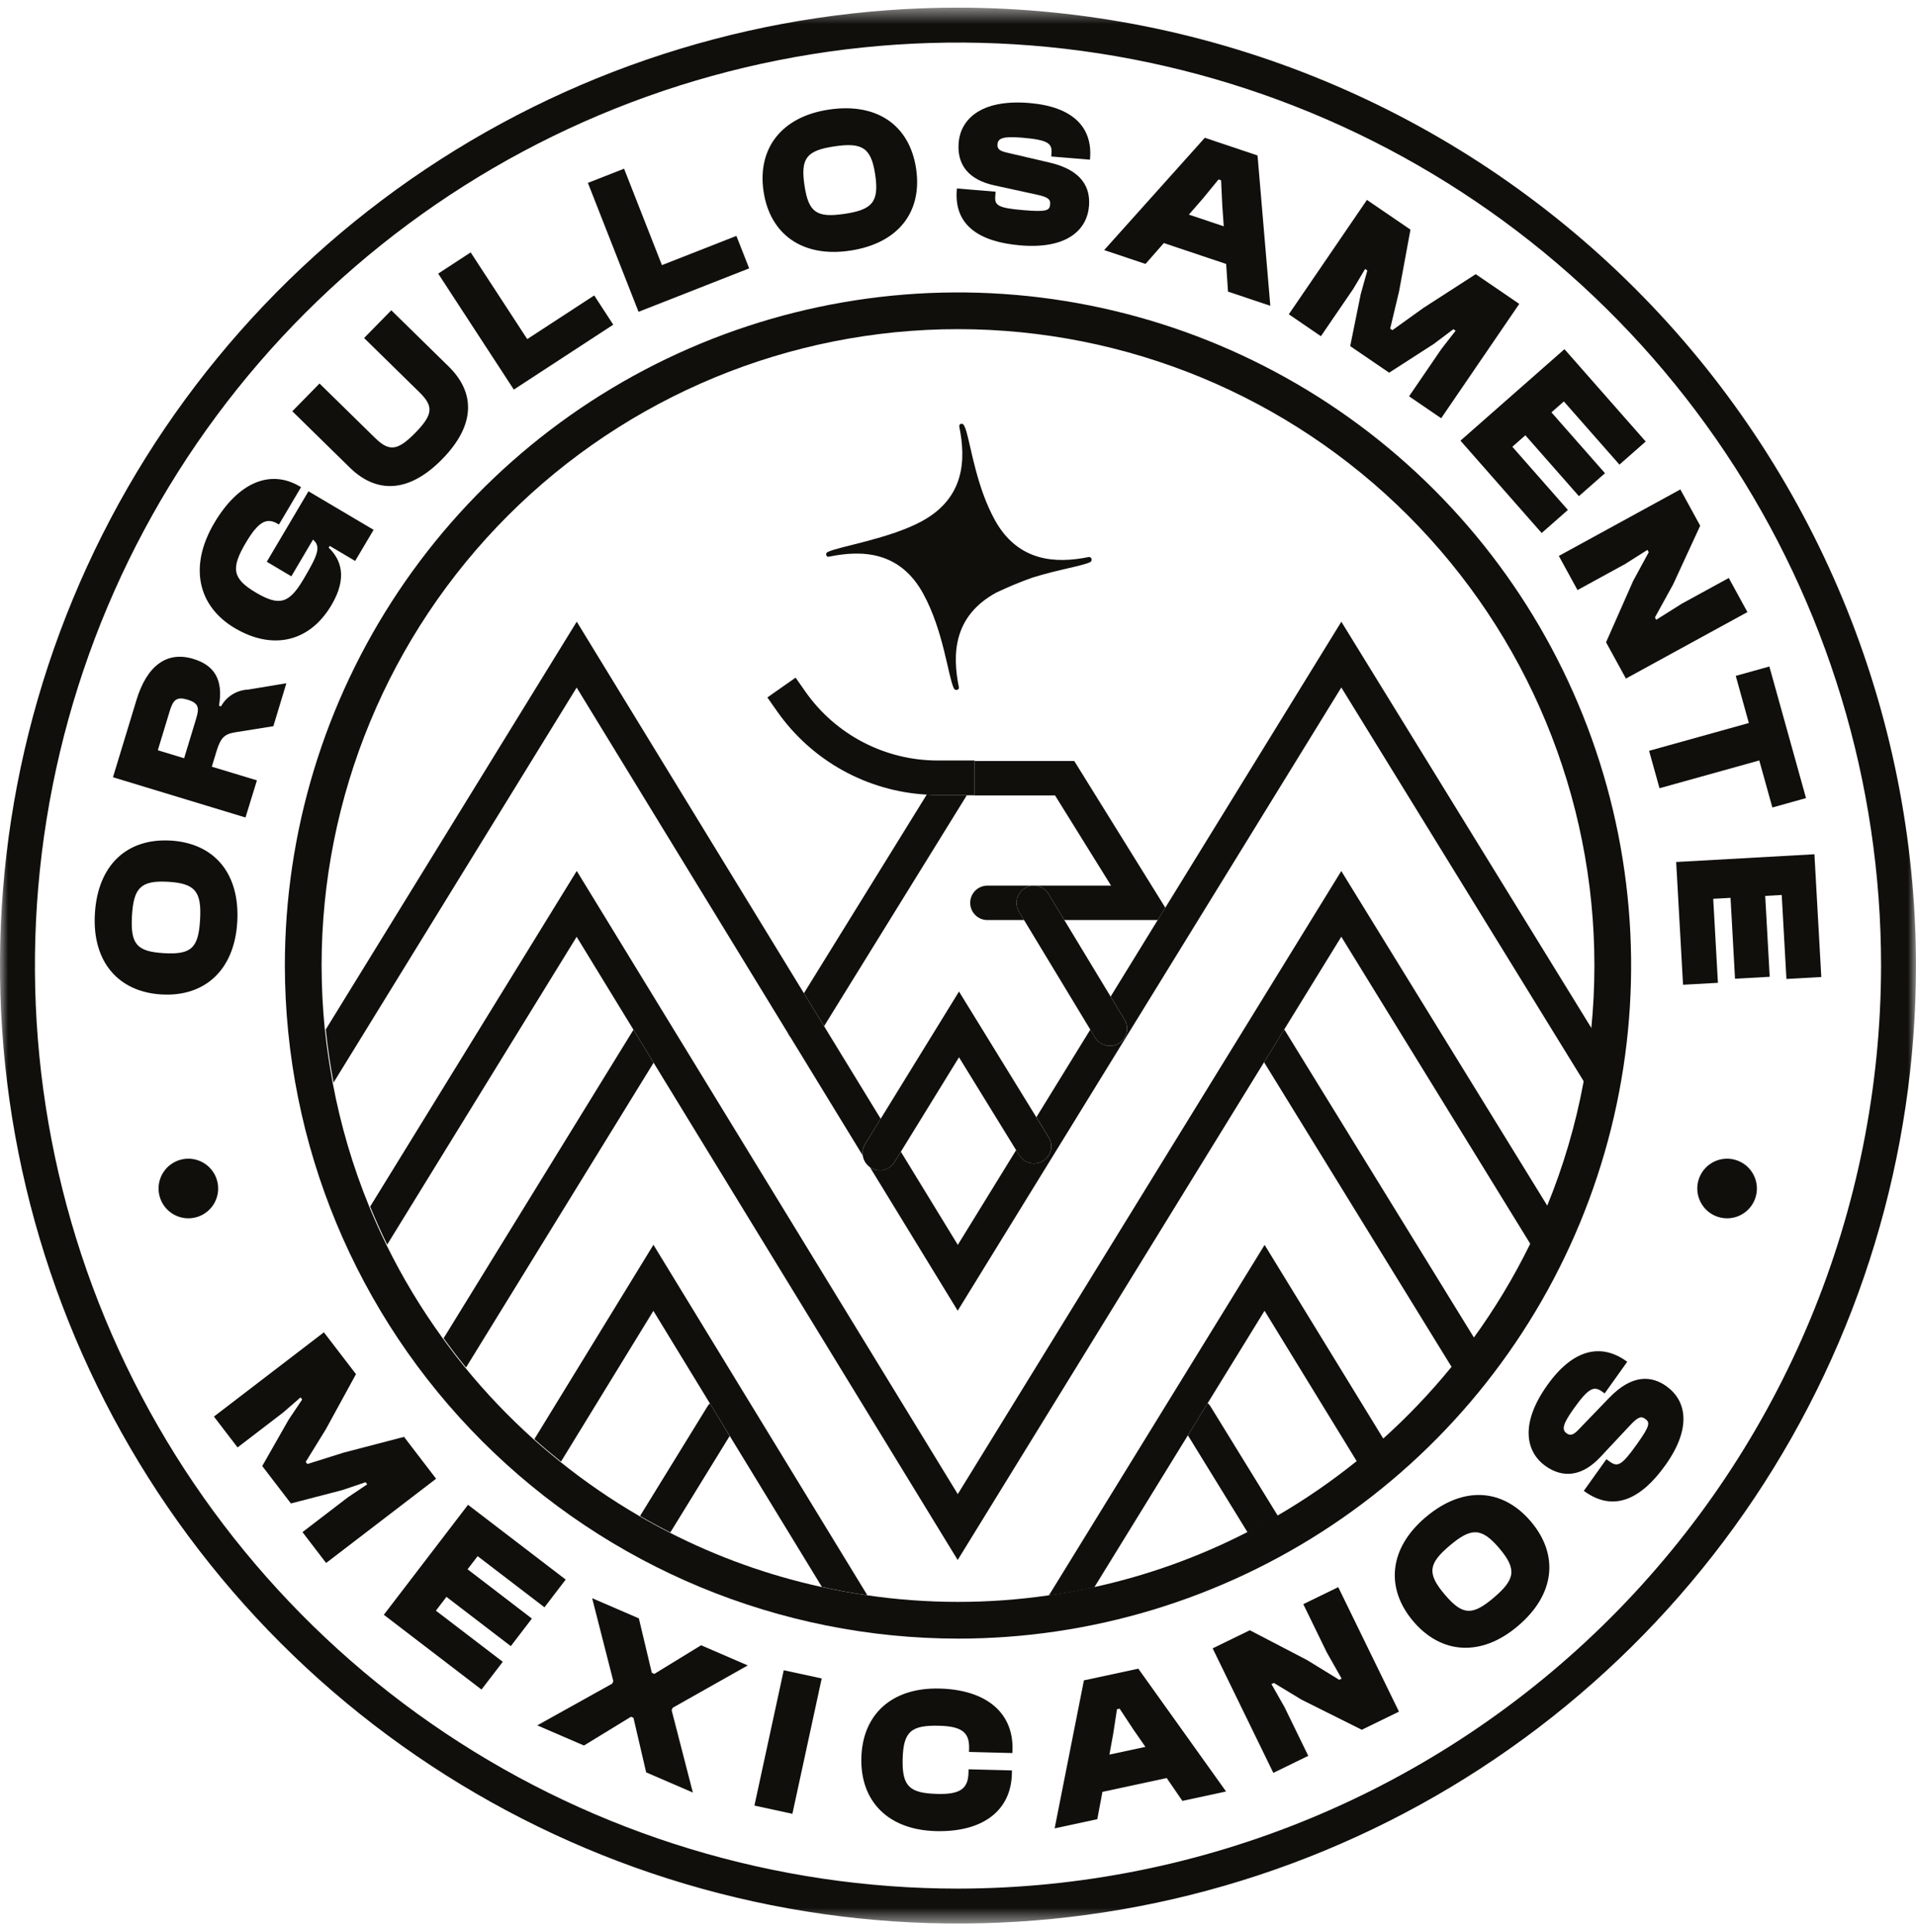
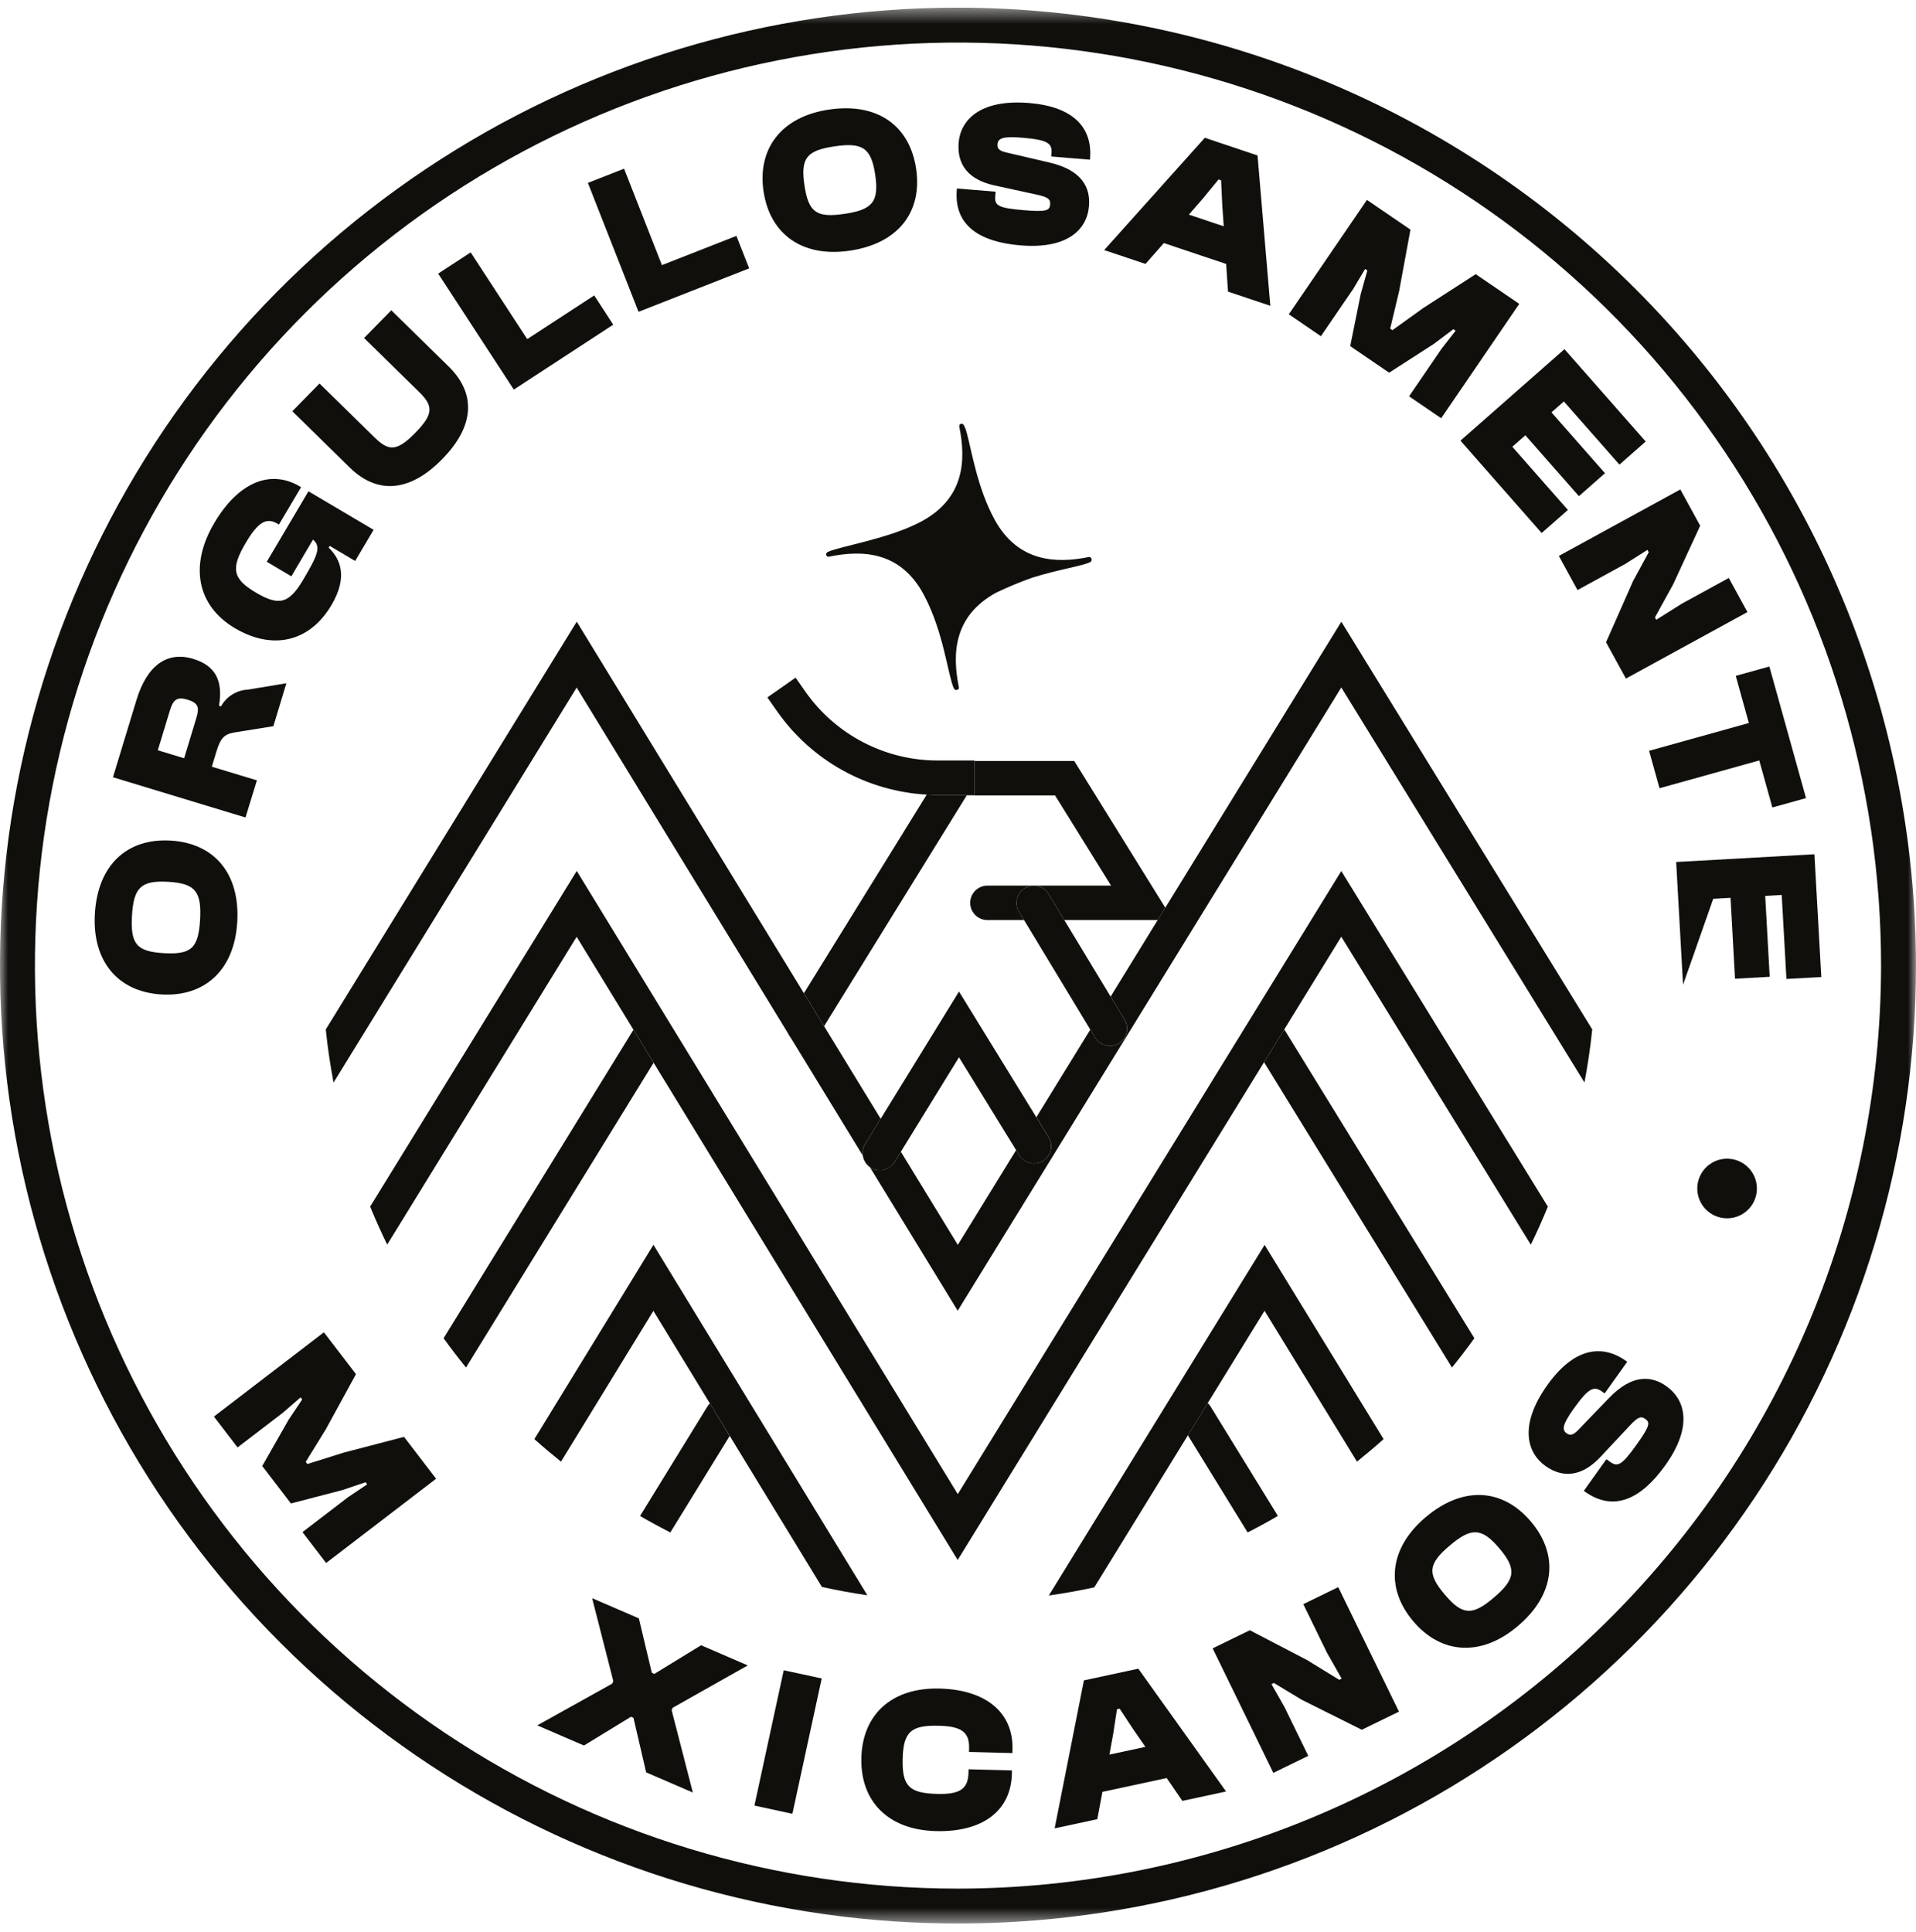
<svg xmlns="http://www.w3.org/2000/svg" fill="none" viewBox="0 0 120 121" height="121" width="120">
  <g clip-path="url(#clip0_2739_151817)">
    <mask height="121" width="120" y="0" x="0" maskUnits="userSpaceOnUse" style="mask-type:luminance" id="mask0_2739_151817">
      <path fill="white" d="M119.999 0.478H0V120.478H119.999V0.478Z" />
    </mask>
    <g mask="url(#mask0_2739_151817)">
-       <path fill="#100F0C" d="M60 102.633C68.338 102.633 76.489 100.16 83.422 95.528C90.355 90.895 95.759 84.311 98.949 76.607C102.14 68.903 102.975 60.426 101.348 52.248C99.721 44.07 95.705 36.558 89.809 30.663C83.913 24.767 76.4 20.752 68.222 19.126C60.044 17.499 51.567 18.335 43.864 21.526C36.161 24.718 29.577 30.122 24.945 37.055C20.313 43.988 17.841 52.14 17.841 60.478C17.854 71.655 22.3 82.37 30.203 90.273C38.107 98.176 48.823 102.621 60 102.633ZM20.342 64.473C20.211 63.158 20.144 61.825 20.141 60.474C20.141 49.903 24.341 39.765 31.816 32.29C39.291 24.815 49.429 20.616 60 20.616C70.571 20.616 80.71 24.815 88.184 32.29C95.659 39.765 99.859 49.903 99.859 60.474C99.859 61.823 99.789 63.157 99.658 64.473C99.545 65.595 99.377 66.705 99.172 67.8C98.677 70.463 97.909 73.068 96.88 75.573C96.549 76.38 96.193 77.174 95.812 77.955C94.805 80.006 93.623 81.968 92.28 83.817C91.828 84.44 91.362 85.053 90.877 85.65C89.568 87.252 88.138 88.751 86.598 90.134C86.057 90.62 85.499 91.088 84.931 91.545C83.368 92.801 81.713 93.937 79.98 94.945C79.358 95.306 78.727 95.651 78.086 95.979C75.046 97.535 71.818 98.691 68.481 99.416C67.543 99.62 66.594 99.791 65.633 99.928C61.864 100.472 58.036 100.467 54.269 99.913C53.308 99.773 52.359 99.597 51.422 99.391C48.122 98.666 44.929 97.52 41.921 95.983C41.278 95.656 40.647 95.31 40.027 94.948C38.293 93.94 36.638 92.803 35.074 91.547C34.507 91.091 33.952 90.623 33.408 90.137C31.869 88.754 30.438 87.255 29.129 85.652C28.643 85.056 28.177 84.443 27.726 83.819C26.383 81.97 25.202 80.009 24.195 77.957C23.812 77.178 23.458 76.383 23.126 75.576C22.098 73.07 21.33 70.466 20.834 67.803C20.63 66.708 20.461 65.6 20.348 64.476" />
      <path fill="#100F0C" d="M60 0.478C48.133 0.478 36.532 3.997 26.665 10.59C16.798 17.182 9.107 26.553 4.566 37.517C0.025 48.48 -1.164 60.544 1.151 72.183C3.466 83.822 9.181 94.513 17.572 102.905C25.963 111.296 36.654 117.011 48.293 119.326C59.932 121.641 71.996 120.453 82.96 115.912C93.924 111.37 103.294 103.68 109.887 93.813C116.48 83.946 119.999 72.345 119.999 60.478C119.981 44.571 113.654 29.32 102.406 18.072C91.158 6.824 75.907 0.496 60 0.478ZM60 118.291C48.565 118.291 37.388 114.9 27.881 108.548C18.373 102.195 10.964 93.166 6.588 82.602C2.212 72.038 1.067 60.414 3.298 49.2C5.529 37.985 11.035 27.684 19.12 19.599C27.205 11.514 37.506 6.007 48.721 3.777C59.935 1.546 71.56 2.691 82.124 7.067C92.687 11.442 101.716 18.852 108.069 28.36C114.421 37.867 117.812 49.044 117.812 60.478C117.795 75.806 111.698 90.501 100.86 101.339C90.022 112.177 75.327 118.274 60 118.291Z" />
      <path fill="#100F0C" d="M14.86 57.753C15.039 54.666 13.383 52.805 10.682 52.648C7.981 52.492 6.122 54.147 5.942 57.236C5.767 60.247 7.422 62.133 10.123 62.287C12.823 62.44 14.682 60.762 14.859 57.75M8.265 57.368C8.367 55.611 8.81 55.132 10.529 55.23C12.248 55.329 12.633 55.862 12.53 57.615C12.427 59.369 11.988 59.801 10.27 59.701C8.552 59.601 8.166 59.125 8.265 57.367" />
      <path fill="#100F0C" d="M16.091 48.877L13.266 48.021L13.556 47.067C13.831 46.162 14.079 45.968 14.789 45.858L17.121 45.484L17.935 42.795L15.541 43.192C15.191 43.206 14.851 43.31 14.553 43.495C14.255 43.679 14.01 43.937 13.841 44.244L13.716 44.206C13.997 42.56 13.419 41.666 12.103 41.268C10.481 40.777 9.214 41.649 8.548 43.842L7.075 48.682L15.375 51.203L16.091 48.877ZM12.288 45.002L11.532 47.492L9.884 46.991L10.64 44.503C10.847 43.822 11.083 43.623 11.739 43.822C12.445 44.036 12.495 44.321 12.287 45.002" />
      <path fill="#100F0C" d="M14.713 39.346C17.042 40.724 19.369 40.25 20.76 37.898C21.795 36.148 21.335 35.022 20.585 34.303L20.651 34.192L22.244 35.135L23.399 33.185L19.319 30.771L16.708 35.185L18.247 36.097L19.603 33.798C20.112 34.234 19.926 34.727 19.01 36.276C18.113 37.791 17.512 37.993 16.03 37.118C14.548 36.243 14.448 35.596 15.399 33.99C16.184 32.664 16.701 32.398 17.392 32.807L17.47 32.854L18.855 30.513L18.776 30.466C16.926 29.372 14.922 30.218 13.425 32.748C11.816 35.467 12.382 37.968 14.712 39.346" />
      <path fill="#100F0C" d="M27.694 28.759C29.815 26.595 29.749 24.573 28.104 22.96L24.507 19.434L22.803 21.172L26.26 24.561C27.138 25.422 27.162 25.935 26.011 27.109C24.861 28.283 24.347 28.27 23.469 27.409L20.012 24.02L18.308 25.758L21.904 29.283C23.549 30.897 25.573 30.922 27.694 28.759Z" />
      <path fill="#100F0C" d="M38.408 20.336L37.216 18.504L33.021 21.24L29.478 15.808L27.444 17.137L32.181 24.401L38.408 20.336Z" />
      <path fill="#100F0C" d="M46.921 16.809L46.121 14.775L41.457 16.606L39.086 10.566L36.82 11.455L39.992 19.53L46.921 16.809Z" />
      <path fill="#100F0C" d="M57.377 10.569C56.98 7.891 54.979 6.408 51.919 6.863C48.935 7.306 47.425 9.31 47.822 11.987C48.219 14.664 50.246 16.144 53.23 15.7C56.292 15.245 57.775 13.245 57.377 10.569ZM52.888 13.395C51.146 13.653 50.637 13.31 50.384 11.607C50.131 9.904 50.519 9.427 52.261 9.168C54.003 8.909 54.563 9.246 54.816 10.949C55.068 12.652 54.63 13.137 52.888 13.396" />
      <path fill="#100F0C" d="M63.925 15.37C66.84 15.611 68.085 14.387 68.204 12.907C68.296 11.797 67.819 10.666 65.729 10.181L63.053 9.557C62.594 9.453 62.449 9.312 62.472 9.042C62.504 8.667 62.788 8.522 64.027 8.625C65.652 8.76 65.906 8.988 65.855 9.607L65.839 9.801L68.264 10.002L68.271 9.924C68.43 7.989 67.215 6.68 64.467 6.452C61.346 6.194 60.155 7.55 60.041 8.929C59.925 10.323 60.666 11.255 62.26 11.607L64.939 12.193C65.641 12.343 65.798 12.486 65.772 12.795C65.74 13.182 65.575 13.286 64.105 13.163C62.48 13.029 62.286 12.857 62.335 12.277L62.357 12.006L59.932 11.805L59.925 11.882C59.743 14.075 61.278 15.151 63.924 15.37" />
      <path fill="#100F0C" d="M72.892 15.224L76.795 16.533L76.911 18.265L79.561 19.154L78.76 9.737L75.458 8.63L69.154 15.664L71.744 16.531L72.892 15.224ZM75.325 12.449L76.318 11.239L76.478 11.292L76.552 12.861L76.644 14.174L74.46 13.442L75.325 12.449Z" />
      <path fill="#100F0C" d="M84.754 18.096L85.497 16.847L85.637 16.942L85.225 18.415L84.564 21.679L87.002 23.343L89.802 21.54L91.026 20.619L91.166 20.714L90.274 21.861L88.251 24.823L90.262 26.196L95.152 19.034L92.425 17.172L89.144 19.29L87.208 20.68L87.067 20.585L87.624 18.253L88.338 14.383L85.612 12.521L80.719 19.685L82.729 21.058L84.754 18.096Z" />
      <path fill="#100F0C" d="M96.555 33.385L98.198 31.94L94.718 27.983L95.534 27.264L98.887 31.076L100.521 29.639L97.168 25.828L97.945 25.144L101.426 29.101L103.071 27.654L97.983 21.87L91.469 27.6L96.555 33.385Z" />
      <path fill="#100F0C" d="M98.8 36.958L101.777 35.329L103.179 34.442L103.26 34.59L102.289 36.376L100.588 40.228L101.832 42.501L109.442 38.337L108.274 36.201L105.332 37.811L103.729 38.82L103.649 38.673L104.789 36.602L106.484 32.928L105.241 30.656L97.63 34.82L98.8 36.958Z" />
      <path fill="#100F0C" d="M109.531 45.285L103.283 47.026L103.936 49.37L110.184 47.63L111.004 50.576L113.112 49.988L110.816 41.745L108.711 42.332L109.531 45.285Z" />
-       <path fill="#100F0C" d="M113.638 53.505L104.979 53.99L105.41 61.679L107.594 61.557L107.3 56.296L108.385 56.235L108.665 61.301L110.837 61.18L110.556 56.114L111.59 56.055L111.885 61.316L114.069 61.194L113.638 53.505Z" />
+       <path fill="#100F0C" d="M113.638 53.505L104.979 53.99L105.41 61.679L107.3 56.296L108.385 56.235L108.665 61.301L110.837 61.18L110.556 56.114L111.59 56.055L111.885 61.316L114.069 61.194L113.638 53.505Z" />
      <path fill="#100F0C" d="M21.445 93.328L22.895 92.837L22.998 92.97L21.792 93.78L18.944 95.962L20.425 97.896L27.313 92.618L25.304 89.996L21.524 90.983L19.25 91.698L19.147 91.564L20.406 89.523L22.295 86.068L20.286 83.447L13.398 88.725L14.879 90.658L17.727 88.476L18.824 87.522L18.925 87.656L18.073 88.927L16.424 91.823L18.22 94.167L21.445 93.328Z" />
-       <path fill="#100F0C" d="M27.3 100.881L27.962 100.018L31.992 103.104L33.313 101.377L29.284 98.29L29.915 97.468L34.1 100.671L35.429 98.934L29.312 94.251L24.039 101.14L30.156 105.822L31.489 104.085L27.3 100.881Z" />
      <path fill="#100F0C" d="M46.832 104.311L43.91 103.049L40.979 104.844L40.824 104.774L40.012 101.364L37.087 100.101L38.413 105.298L38.343 105.452L33.649 108.066L36.573 109.328L39.519 107.527L39.674 107.593L40.469 111.01L43.394 112.273L42.065 107.117L42.132 106.963L46.832 104.311Z" />
      <path fill="#100F0C" d="M49.086 104.613L47.25 113.09L49.628 113.605L51.464 105.128L49.086 104.613Z" />
      <path fill="#100F0C" d="M58.849 105.76C55.832 105.684 54.016 107.399 53.947 110.103C53.879 112.807 55.606 114.613 58.621 114.689C61.533 114.763 63.315 113.423 63.374 111.107L63.379 110.887L60.662 110.817L60.656 111.037C60.632 112.019 60.155 112.397 58.719 112.36C56.959 112.316 56.491 111.89 56.534 110.168C56.578 108.447 57.067 108.045 58.827 108.09C60.263 108.127 60.721 108.527 60.695 109.51L60.689 109.73L63.407 109.8L63.413 109.58C63.472 107.265 61.76 105.835 58.849 105.76Z" />
      <path fill="#100F0C" d="M67.886 105.247L66.053 114.517L68.724 113.942L69.046 112.231L73.071 111.365L74.053 112.796L76.789 112.207L71.293 104.515L67.886 105.247ZM69.483 109.897L69.72 108.601L69.957 107.054L70.122 107.018L70.987 108.329L71.737 109.413L69.483 109.897Z" />
      <path fill="#100F0C" d="M83.814 99.408L81.626 100.474L83.095 103.49L84.028 105.139L83.876 105.212L81.862 103.976L78.277 102.108L75.949 103.242L79.749 111.041L81.937 109.975L80.452 106.927L79.632 105.482L79.783 105.408L81.522 106.46L85.29 108.341L87.618 107.206L83.814 99.408Z" />
      <path fill="#100F0C" d="M89.287 95.03C86.984 96.98 86.761 99.479 88.51 101.544C90.259 103.609 92.761 103.797 95.063 101.846C97.424 99.846 97.629 97.363 95.88 95.299C94.13 93.236 91.648 93.03 89.286 95.031M93.555 100.069C92.212 101.207 91.598 101.184 90.485 99.871C89.372 98.558 89.449 97.947 90.792 96.81C92.135 95.672 92.788 95.661 93.902 96.975C95.016 98.288 94.898 98.931 93.552 100.069" />
      <path fill="#100F0C" d="M104.38 86.831C103.474 86.185 102.258 86.016 100.772 87.563L98.865 89.543C98.541 89.885 98.345 89.936 98.124 89.778C97.819 89.559 97.84 89.241 98.562 88.23C99.509 86.902 99.836 86.801 100.342 87.162L100.5 87.275L101.914 85.294L101.851 85.248C100.27 84.12 98.523 84.495 96.92 86.74C95.096 89.289 95.658 91.007 96.78 91.811C97.902 92.616 99.095 92.464 100.217 91.275L102.092 89.273C102.583 88.746 102.782 88.685 103.036 88.866C103.352 89.091 103.356 89.287 102.499 90.486C101.551 91.814 101.307 91.889 100.83 91.554L100.609 91.396L99.195 93.377L99.258 93.422C101.049 94.701 102.759 93.933 104.301 91.773C106.002 89.392 105.589 87.698 104.377 86.832" />
      <path fill="#100F0C" d="M79.169 66.531L90.937 85.653C91.423 85.056 91.889 84.443 92.34 83.819L80.433 64.473L79.169 66.531Z" />
      <path fill="#100F0C" d="M75.641 87.877L74.397 89.899L78.141 95.983C78.784 95.656 79.415 95.31 80.035 94.948L75.813 88.086C75.764 88.009 75.706 87.939 75.639 87.876" />
      <path fill="#100F0C" d="M49.524 64.995L49.332 64.682C49.378 64.797 49.443 64.902 49.524 64.995Z" />
      <path fill="#100F0C" d="M39.673 64.498L27.783 83.819C28.235 84.444 28.701 85.057 29.186 85.653L40.935 66.563L39.673 64.498Z" />
      <path fill="#100F0C" d="M44.459 87.898C44.403 87.955 44.352 88.018 44.31 88.086L40.087 94.951C40.708 95.312 41.34 95.657 41.981 95.986L45.699 89.941L44.459 87.898Z" />
      <path fill="#100F0C" d="M79.203 77.972L65.688 99.933C66.649 99.796 67.598 99.626 68.536 99.421L74.397 89.9L75.641 87.878L79.199 82.097C80.358 83.991 82.506 87.498 84.989 91.548C85.557 91.091 86.112 90.623 86.655 90.137C84.093 85.958 81.738 82.113 80.121 79.471L79.203 77.972Z" />
      <path fill="#100F0C" d="M49.332 64.682L49.524 64.995L54.036 72.377C53.998 72.128 54.049 71.873 54.18 71.658L55.157 70.072L51.611 64.272L50.349 62.209L36.122 38.938L20.404 64.478C20.517 65.6 20.685 66.71 20.89 67.806L36.116 43.065L49.332 64.682Z" />
      <path fill="#100F0C" d="M40.003 79.471C38.389 82.112 36.031 85.957 33.468 90.137C34.01 90.623 34.567 91.091 35.135 91.547C37.615 87.502 39.765 83.998 40.922 82.103L44.459 87.898L45.704 89.938L51.477 99.395C52.414 99.602 53.363 99.779 54.323 99.917L40.925 77.965L40.003 79.471Z" />
      <path fill="#100F0C" d="M72.983 56.853L72.505 57.628L69.559 62.42L70.436 63.869C70.51 63.99 70.558 64.125 70.58 64.265C70.601 64.405 70.595 64.548 70.561 64.686C70.527 64.823 70.466 64.953 70.382 65.067C70.298 65.181 70.193 65.278 70.071 65.351C69.95 65.425 69.816 65.474 69.675 65.495C69.535 65.516 69.392 65.51 69.255 65.476C69.117 65.442 68.987 65.381 68.873 65.297C68.759 65.213 68.663 65.108 68.589 64.987L68.287 64.486L64.909 69.975L65.668 71.209C65.745 71.329 65.798 71.464 65.823 71.606C65.848 71.747 65.845 71.892 65.813 72.032C65.781 72.172 65.722 72.304 65.638 72.421C65.555 72.538 65.448 72.637 65.326 72.712C65.204 72.787 65.068 72.837 64.926 72.859C64.784 72.881 64.639 72.875 64.5 72.84C64.361 72.805 64.23 72.743 64.115 72.657C64 72.571 63.903 72.463 63.83 72.339L63.642 72.034L59.988 77.971L56.422 72.138L56.02 72.79C55.87 73.034 55.629 73.207 55.351 73.273C55.072 73.339 54.779 73.291 54.536 73.141C54.516 73.129 54.5 73.113 54.481 73.1L59.981 82.095L84.007 43.058L99.236 67.802C99.44 66.707 99.609 65.599 99.722 64.475L84.009 38.941L72.983 56.853Z" />
      <path fill="#100F0C" d="M59.986 93.583L36.122 54.55L23.182 75.573C23.513 76.38 23.869 77.174 24.25 77.954L36.116 58.675L39.674 64.497L40.936 66.562L59.98 97.708L79.17 66.528L80.437 64.471L84.006 58.67L95.875 77.958C96.257 77.178 96.613 76.384 96.943 75.576L84.006 54.556L59.986 93.583Z" />
      <path fill="#100F0C" d="M65.67 55.99C65.597 55.869 65.501 55.764 65.386 55.68C65.272 55.596 65.143 55.535 65.005 55.501C64.868 55.467 64.725 55.461 64.584 55.482C64.444 55.503 64.31 55.552 64.189 55.625C64.067 55.699 63.962 55.795 63.878 55.909C63.794 56.023 63.733 56.153 63.699 56.291C63.665 56.428 63.659 56.571 63.68 56.711C63.701 56.852 63.75 56.986 63.823 57.107L64.138 57.628L68.285 64.487L68.587 64.986C68.66 65.108 68.757 65.213 68.871 65.297C68.985 65.381 69.115 65.442 69.253 65.476C69.39 65.509 69.533 65.516 69.673 65.495C69.814 65.473 69.948 65.424 70.069 65.351C70.191 65.278 70.296 65.181 70.38 65.067C70.464 64.953 70.525 64.823 70.559 64.685C70.593 64.548 70.599 64.405 70.578 64.265C70.556 64.125 70.507 63.99 70.434 63.869L69.557 62.419L66.66 57.628L65.67 55.99Z" />
      <path fill="#100F0C" d="M51.942 34.862C53.985 34.446 56.371 34.511 57.835 37.208C59.097 39.535 59.371 42.322 59.736 43.104C59.747 43.13 59.763 43.154 59.785 43.173C59.806 43.191 59.832 43.204 59.859 43.211C59.887 43.217 59.916 43.217 59.944 43.209C59.971 43.202 59.996 43.188 60.017 43.168C60.035 43.151 60.048 43.129 60.054 43.105C60.06 43.081 60.06 43.055 60.052 43.031C59.638 40.982 59.701 38.59 62.391 37.12C63.122 36.77 63.871 36.458 64.635 36.187C66.277 35.667 67.777 35.455 68.283 35.205C68.306 35.192 68.326 35.174 68.341 35.152C68.356 35.13 68.366 35.105 68.369 35.079C68.373 35.052 68.37 35.026 68.362 35C68.353 34.975 68.339 34.952 68.32 34.934C68.303 34.916 68.282 34.903 68.258 34.895C68.235 34.887 68.21 34.885 68.186 34.889C66.143 35.305 63.753 35.205 62.298 32.553C61.192 30.537 60.839 28.124 60.529 27.037C60.492 26.898 60.44 26.764 60.372 26.638C60.36 26.613 60.342 26.591 60.32 26.575C60.297 26.558 60.271 26.548 60.243 26.545C60.216 26.542 60.188 26.546 60.162 26.557C60.136 26.567 60.114 26.584 60.097 26.607C60.08 26.645 60.074 26.688 60.082 26.729C60.497 28.778 60.433 31.172 57.744 32.641C55.722 33.745 52.526 34.229 51.839 34.574C51.814 34.585 51.793 34.603 51.776 34.624C51.76 34.646 51.749 34.671 51.745 34.698C51.741 34.725 51.744 34.752 51.753 34.778C51.762 34.803 51.778 34.826 51.798 34.844C51.843 34.887 51.938 34.863 51.938 34.863" />
      <path fill="#100F0C" d="M108.168 72.573C107.799 72.573 107.438 72.683 107.131 72.888C106.825 73.093 106.585 73.385 106.444 73.726C106.303 74.067 106.266 74.442 106.338 74.804C106.41 75.166 106.588 75.499 106.849 75.76C107.11 76.021 107.443 76.198 107.805 76.271C108.167 76.343 108.542 76.306 108.883 76.165C109.224 76.023 109.515 75.784 109.721 75.477C109.926 75.171 110.035 74.81 110.035 74.441C110.035 74.195 109.987 73.953 109.893 73.726C109.799 73.499 109.662 73.294 109.489 73.12C109.315 72.947 109.109 72.809 108.883 72.715C108.656 72.621 108.413 72.573 108.168 72.573Z" />
-       <path fill="#100F0C" d="M11.797 72.573C11.428 72.573 11.067 72.683 10.76 72.888C10.453 73.093 10.214 73.385 10.073 73.726C9.931 74.067 9.895 74.442 9.967 74.804C10.039 75.166 10.216 75.499 10.477 75.76C10.738 76.021 11.071 76.198 11.433 76.271C11.795 76.343 12.17 76.306 12.511 76.165C12.852 76.023 13.144 75.784 13.349 75.477C13.554 75.171 13.664 74.81 13.664 74.441C13.664 74.195 13.616 73.953 13.522 73.726C13.428 73.499 13.29 73.294 13.117 73.12C12.944 72.947 12.738 72.809 12.511 72.715C12.285 72.621 12.042 72.573 11.797 72.573Z" />
      <path fill="#100F0C" d="M61.039 49.791V47.633H58.724C57.1 47.632 55.5 47.241 54.06 46.491C52.619 45.742 51.38 44.657 50.447 43.327L49.828 42.443L48.06 43.683L48.68 44.566C49.746 46.084 51.141 47.341 52.763 48.242C54.384 49.143 56.188 49.666 58.04 49.77C58.267 49.782 58.494 49.791 58.723 49.791H61.039Z" />
      <path fill="#100F0C" d="M66.079 49.822L69.587 55.47H61.843C61.557 55.47 61.282 55.583 61.08 55.786C60.878 55.988 60.764 56.263 60.764 56.549C60.764 56.835 60.878 57.109 61.08 57.312C61.282 57.514 61.557 57.627 61.843 57.627H64.138L63.824 57.107C63.676 56.862 63.631 56.568 63.7 56.291C63.768 56.013 63.944 55.773 64.189 55.625C64.434 55.477 64.728 55.432 65.006 55.501C65.284 55.569 65.523 55.745 65.671 55.99L66.661 57.627H72.507L72.984 56.852L67.281 47.663H61.038V49.793H58.723C58.494 49.793 58.266 49.785 58.04 49.772L50.35 62.209L51.613 64.272L60.545 49.822L66.079 49.822Z" />
      <path fill="#100F0C" d="M55.098 73.305C55.283 73.306 55.464 73.259 55.625 73.169C55.786 73.079 55.922 72.949 56.018 72.792L56.419 72.14L60.062 66.221L63.639 72.035L63.828 72.34C63.9 72.464 63.997 72.572 64.112 72.658C64.227 72.744 64.358 72.806 64.497 72.841C64.636 72.876 64.781 72.882 64.923 72.86C65.065 72.838 65.201 72.788 65.323 72.713C65.446 72.638 65.552 72.539 65.635 72.422C65.719 72.305 65.778 72.173 65.81 72.033C65.842 71.893 65.845 71.748 65.82 71.607C65.795 71.465 65.743 71.33 65.665 71.21L64.906 69.977L60.063 62.103L55.158 70.072L54.182 71.659C54.041 71.893 53.993 72.171 54.048 72.439C54.103 72.706 54.258 72.943 54.48 73.101C54.499 73.115 54.515 73.131 54.535 73.143C54.703 73.247 54.897 73.302 55.096 73.303" />
    </g>
  </g>
  <defs>
    <clipPath id="clip0_2739_151817">
      <rect transform="translate(0 0.478)" fill="white" height="120" width="119.999" />
    </clipPath>
  </defs>
</svg>